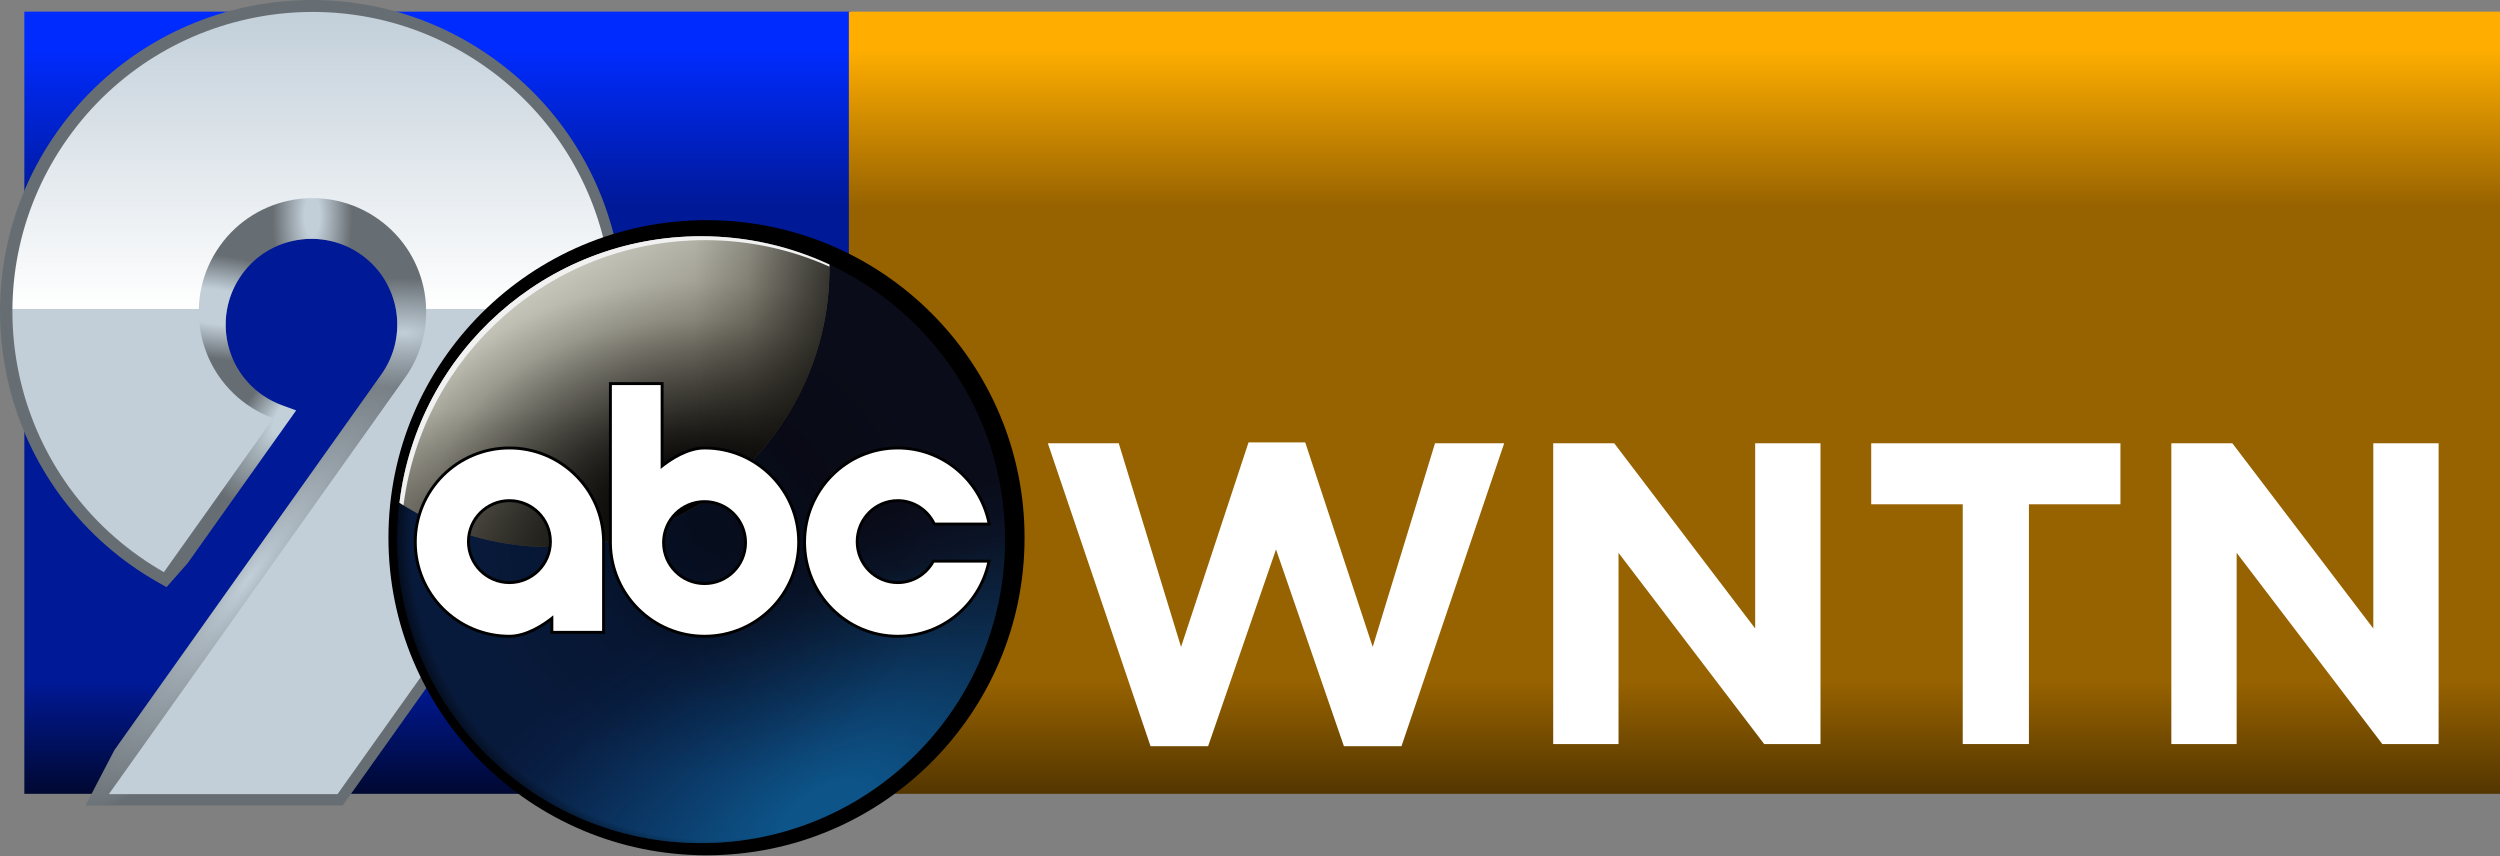
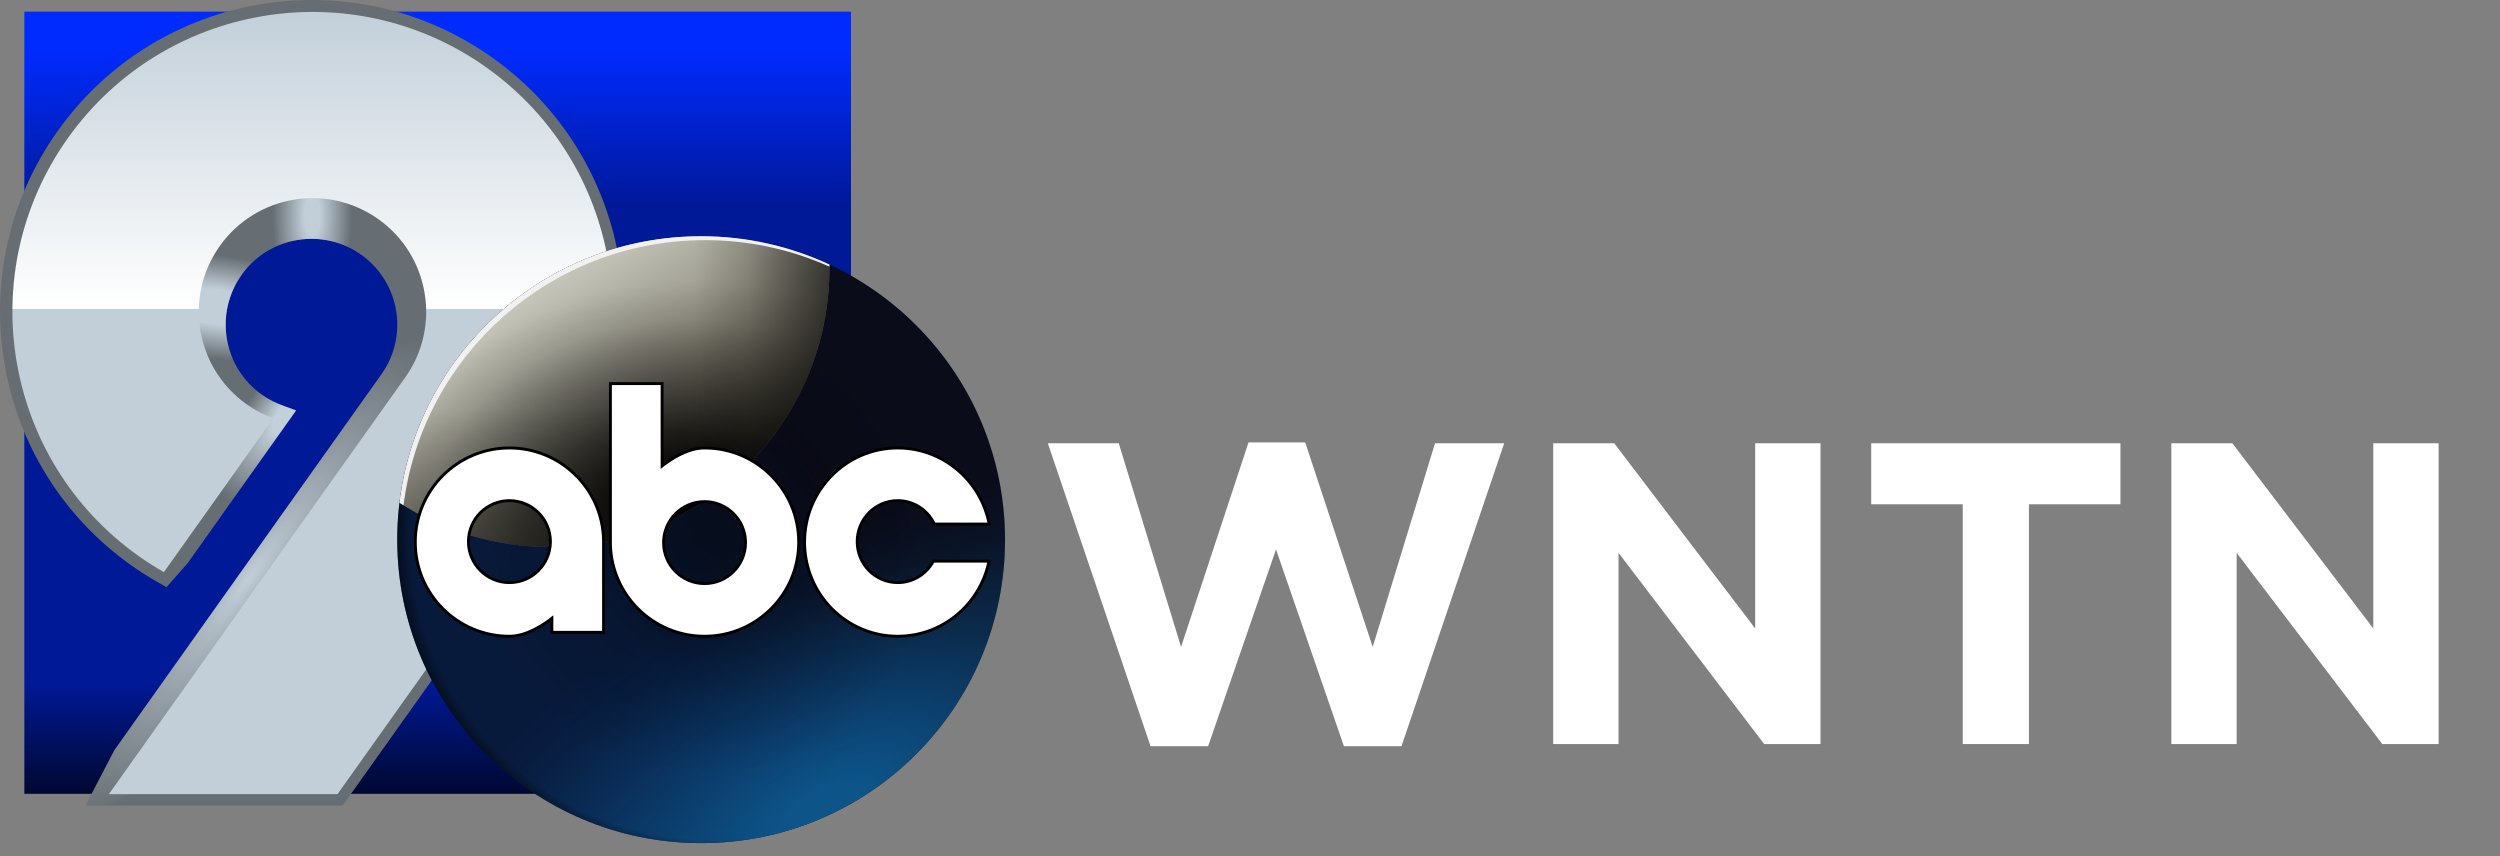
<svg xmlns="http://www.w3.org/2000/svg" width="2362" height="809" viewBox="0 0 2362 809" fill="none">
  <rect x="0" y="0" width="2362" height="809" fill="#808080" stroke="none" />
  <rect x="23" y="11" width="781" height="739" fill="url(#paint0_linear_8767_81)" />
-   <rect x="802" y="11" width="1560" height="739" fill="url(#paint1_linear_8767_81)" />
  <path fill-rule="evenodd" clip-rule="evenodd" d="M55.561 122.278C149.723 -8.36 331.586 -39.105 463.524 53.3L465.08 54.397L465.081 54.398L466.627 55.503C594.692 147.654 626.882 323.917 541.094 455.045L541.306 455.204L534.573 464.664L534.572 464.663L323.818 761.001H80.827L108.087 708.72L120.42 691.352L120.561 691.152L120.563 691.149L360.365 353.669L360.966 352.81C385.962 316.672 377.581 267.153 342.085 241.251L341.235 240.639C305.023 214.912 254.92 223.143 228.811 258.918L228.199 259.768C202.269 296.261 210.831 346.864 247.325 372.795L248.429 373.565C253.98 377.37 259.986 380.47 266.306 382.792L279.818 387.755L177.134 532.266L157.306 554.742L148.666 549.827C140.172 544.996 131.923 539.745 123.952 534.094L123.947 534.09C-8.638 439.975 -39.756 256.291 54.454 123.826L55.561 122.278Z" fill="url(#paint2_radial_8767_81)" />
  <path fill-rule="evenodd" clip-rule="evenodd" d="M55.561 122.278C149.723 -8.36 331.586 -39.105 463.524 53.3L465.08 54.397L465.081 54.398L466.627 55.503C594.692 147.654 626.882 323.917 541.094 455.045L541.306 455.204L534.573 464.664L534.572 464.663L323.818 761.001H80.827L108.087 708.72L120.42 691.352L120.561 691.152L120.563 691.149L360.365 353.669L360.966 352.81C385.962 316.672 377.581 267.153 342.085 241.251L341.235 240.639C305.023 214.912 254.92 223.143 228.811 258.918L228.199 259.768C202.269 296.261 210.831 346.864 247.325 372.795L248.429 373.565C253.98 377.37 259.986 380.47 266.306 382.792L279.818 387.755L177.134 532.266L157.306 554.742L148.666 549.827C140.172 544.996 131.923 539.745 123.952 534.094L123.947 534.09C-8.638 439.975 -39.756 256.291 54.454 123.826L55.561 122.278Z" fill="url(#paint3_radial_8767_81)" />
  <path fill-rule="evenodd" clip-rule="evenodd" d="M55.561 122.278C149.723 -8.36 331.586 -39.105 463.524 53.3L465.08 54.397L465.081 54.398L466.627 55.503C594.692 147.654 626.882 323.917 541.094 455.045L541.306 455.204L534.573 464.664L534.572 464.663L323.818 761.001H80.827L108.087 708.72L120.42 691.352L120.561 691.152L120.563 691.149L360.365 353.669L360.966 352.81C385.962 316.672 377.581 267.153 342.085 241.251L341.235 240.639C305.023 214.912 254.92 223.143 228.811 258.918L228.199 259.768C202.269 296.261 210.831 346.864 247.325 372.795L248.429 373.565C253.98 377.37 259.986 380.47 266.306 382.792L279.818 387.755L177.134 532.266L157.306 554.742L148.666 549.827C140.172 544.996 131.923 539.745 123.952 534.094L123.947 534.09C-8.638 439.975 -39.756 256.291 54.454 123.826L55.561 122.278Z" fill="url(#paint4_radial_8767_81)" />
-   <path fill-rule="evenodd" clip-rule="evenodd" d="M55.561 122.278C149.723 -8.36 331.586 -39.105 463.524 53.3L465.08 54.397L465.081 54.398L466.627 55.503C594.692 147.654 626.882 323.917 541.094 455.045L541.306 455.204L534.573 464.664L534.572 464.663L323.818 761.001H80.827L108.087 708.72L120.42 691.352L120.561 691.152L120.563 691.149L360.365 353.669L360.966 352.81C385.962 316.672 377.581 267.153 342.085 241.251L341.235 240.639C305.023 214.912 254.92 223.143 228.811 258.918L228.199 259.768C202.269 296.261 210.831 346.864 247.325 372.795L248.429 373.565C253.98 377.37 259.986 380.47 266.306 382.792L279.818 387.755L177.134 532.266L157.306 554.742L148.666 549.827C140.172 544.996 131.923 539.745 123.952 534.094L123.947 534.09C-8.638 439.975 -39.756 256.291 54.454 123.826L55.561 122.278Z" fill="url(#paint5_radial_8767_81)" />
  <path fill-rule="evenodd" clip-rule="evenodd" d="M55.561 122.278C149.723 -8.36 331.586 -39.105 463.524 53.3L465.08 54.397L465.081 54.398L466.627 55.503C594.692 147.654 626.882 323.917 541.094 455.045L541.306 455.204L534.573 464.664L534.572 464.663L323.818 761.001H80.827L108.087 708.72L120.42 691.352L120.561 691.152L120.563 691.149L360.365 353.669L360.966 352.81C385.962 316.672 377.581 267.153 342.085 241.251L341.235 240.639C305.023 214.912 254.92 223.143 228.811 258.918L228.199 259.768C202.269 296.261 210.831 346.864 247.325 372.795L248.429 373.565C253.98 377.37 259.986 380.47 266.306 382.792L279.818 387.755L177.134 532.266L157.306 554.742L148.666 549.827C140.172 544.996 131.923 539.745 123.952 534.094L123.947 534.09C-8.638 439.975 -39.756 256.291 54.454 123.826L55.561 122.278Z" fill="url(#paint6_radial_8767_81)" />
  <path d="M102.87 750.281H318.872L362.187 689.379L526.341 458.566L526.85 457.85L526.823 457.83C616.905 330.328 586.773 154.053 459.443 63.647C331.812 -26.95 154.831 2.973 64.147 130.482C-26.537 257.99 3.413 434.802 131.044 525.4C138.717 530.84 146.657 535.894 154.834 540.545L258.181 395.232C249.248 391.953 240.791 387.503 233.031 381.999C184.675 347.673 173.327 280.683 207.686 232.372C242.044 184.061 309.098 172.724 357.455 207.049C405.813 241.374 417.162 308.366 382.803 356.677L230.85 570.333L184.947 634.875L154.544 677.624L103.034 750.05L102.87 750.281Z" fill="url(#paint7_linear_8767_81)" />
  <path d="M1087.03 705L990 418.812H1056.99L1115.86 611.228L1179.6 418H1233.19L1296.93 611.228L1355.8 418.812H1421.16L1324.13 705H1269.73L1205.58 519.079L1141.43 705H1087.03Z" fill="white" />
  <path d="M1467.47 702.97V418.812H1525.12L1658.29 593.772V418.812H1720V702.97H1666.81L1529.18 522.327V702.97H1467.47Z" fill="white" />
  <path d="M1854.39 702.97V476.455H1767.92V418.812H2003.39V476.455H1916.92V702.97H1854.39Z" fill="white" />
  <path d="M2051.48 702.97V418.812H2109.13L2242.29 593.772V418.812H2304V702.97H2250.82L2113.19 522.327V702.97H2051.48Z" fill="white" />
-   <path d="M667.5 808.078C833.462 808.078 968 673.746 968 508.039C968 342.332 833.462 208 667.5 208C501.538 208 367 342.332 367 508.039C367 673.746 501.538 808.078 667.5 808.078Z" fill="black" />
  <path d="M662.431 796.558C821.011 796.558 949.565 668.21 949.565 509.884C949.565 351.559 821.011 223.211 662.431 223.211C503.851 223.211 375.297 351.559 375.297 509.884C375.297 668.21 503.851 796.558 662.431 796.558Z" fill="url(#paint8_linear_8767_81)" />
  <path d="M662.431 796.558C821.011 796.558 949.565 668.21 949.565 509.884C949.565 351.559 821.011 223.211 662.431 223.211C503.851 223.211 375.297 351.559 375.297 509.884C375.297 668.21 503.851 796.558 662.431 796.558Z" fill="url(#paint9_radial_8767_81)" />
  <path d="M662.431 796.558C821.011 796.558 949.565 668.21 949.565 509.884C949.565 351.559 821.011 223.211 662.431 223.211C503.851 223.211 375.297 351.559 375.297 509.884C375.297 668.21 503.851 796.558 662.431 796.558Z" fill="url(#paint10_radial_8767_81)" />
  <path d="M662.431 796.558C821.011 796.558 949.565 668.21 949.565 509.884C949.565 351.559 821.011 223.211 662.431 223.211C503.851 223.211 375.297 351.559 375.297 509.884C375.297 668.21 503.851 796.558 662.431 796.558Z" fill="url(#paint11_radial_8767_81)" fill-opacity="0.32" />
  <path d="M520.014 516.798C665.611 516.798 783.642 398.976 783.642 253.63C783.642 252.391 783.634 251.152 783.617 249.921C746.797 232.782 705.733 223.211 662.428 223.211C515.675 223.211 394.636 333.126 377.398 475C418.511 501.452 467.467 516.798 520.014 516.798Z" fill="url(#paint12_linear_8767_81)" />
-   <path d="M520.014 516.798C665.611 516.798 783.642 398.976 783.642 253.63C783.642 252.391 783.634 251.152 783.617 249.921C746.797 232.782 705.733 223.211 662.428 223.211C515.675 223.211 394.636 333.126 377.398 475C418.511 501.452 467.467 516.798 520.014 516.798Z" fill="url(#paint13_radial_8767_81)" />
+   <path d="M520.014 516.798C665.611 516.798 783.642 398.976 783.642 253.63C783.642 252.391 783.634 251.152 783.617 249.921C746.797 232.782 705.733 223.211 662.428 223.211C515.675 223.211 394.636 333.126 377.398 475C418.511 501.452 467.467 516.798 520.014 516.798" fill="url(#paint13_radial_8767_81)" />
  <path d="M520.014 516.798C665.611 516.798 783.642 398.976 783.642 253.63C783.642 252.391 783.634 251.152 783.617 249.921C746.797 232.782 705.733 223.211 662.428 223.211C515.675 223.211 394.636 333.126 377.398 475C418.511 501.452 467.467 516.798 520.014 516.798Z" fill="url(#paint14_linear_8767_81)" fill-opacity="0.6" />
  <path d="M520.014 516.798C665.611 516.798 783.642 398.976 783.642 253.63C783.642 252.391 783.634 251.152 783.617 249.921C746.797 232.782 705.733 223.211 662.428 223.211C515.675 223.211 394.636 333.126 377.398 475C418.511 501.452 467.467 516.798 520.014 516.798Z" fill="url(#paint15_linear_8767_81)" fill-opacity="0.31" />
  <path d="M381.242 477.427C399.041 336.165 519.797 226.898 666.116 226.898C707.985 226.898 747.761 235.842 783.63 251.93L783.617 249.921C746.797 232.782 705.733 223.211 662.428 223.211C515.675 223.211 394.636 333.126 377.398 475C378.672 475.822 379.953 476.628 381.242 477.427Z" fill="#F1F1F1" />
  <path fill-rule="evenodd" clip-rule="evenodd" d="M935.392 532.146L936.144 528.778H881.052L880.259 530.185C873.897 541.473 861.901 549.057 848.17 549.057C827.813 549.057 811.26 532.37 811.26 511.725C811.26 491.08 827.813 474.393 848.17 474.393C862.586 474.393 875.092 482.755 881.168 494.981L881.931 496.516H936.307L935.599 493.177C926.961 452.433 891.119 421.852 848.17 421.852C798.761 421.852 758.758 462.321 758.758 512.186C758.758 562.05 798.761 602.52 848.17 602.52C890.784 602.52 926.402 572.413 935.392 532.146Z" fill="black" />
  <path fill-rule="evenodd" clip-rule="evenodd" d="M571.634 512.186V598.833H520.014V586.997C509.482 594.818 495.203 602.52 481.3 602.52C431.409 602.52 390.965 562.078 390.965 512.186C390.965 462.294 431.409 421.852 481.3 421.852C530.554 421.852 570.621 461.268 571.633 510.285C571.642 510.73 571.639 511.209 571.636 511.639C571.635 511.834 571.634 512.018 571.634 512.186ZM518.632 511.725C518.632 532.342 501.917 549.057 481.3 549.057C460.681 549.057 443.967 532.342 443.967 511.725C443.967 491.108 460.681 474.393 481.3 474.393C501.917 474.393 518.632 491.108 518.632 511.725Z" fill="black" />
  <path fill-rule="evenodd" clip-rule="evenodd" d="M575.326 512.187V361.016H626.946V437.376C637.478 429.555 651.756 421.853 665.661 421.853C715.55 421.853 755.995 462.295 755.995 512.187C755.995 562.08 715.55 602.522 665.661 602.522C616.406 602.522 576.338 563.106 575.326 514.088C575.317 513.643 575.321 513.165 575.323 512.734C575.324 512.54 575.326 512.355 575.326 512.187ZM628.329 512.648C628.329 492.031 645.042 475.316 665.661 475.316C686.278 475.316 702.993 492.031 702.993 512.648C702.993 533.266 686.278 549.98 665.661 549.98C645.042 549.98 628.329 533.266 628.329 512.648Z" fill="black" />
  <path fill-rule="evenodd" clip-rule="evenodd" d="M522.78 581.32C512.179 590.077 496.307 599.755 481.299 599.755C432.936 599.755 393.73 560.551 393.73 512.186C393.73 463.821 432.936 424.617 481.299 424.617C529.047 424.617 567.888 462.828 568.868 510.343C568.881 510.955 568.868 511.567 568.868 512.186V596.068H522.78V581.32ZM521.397 511.725C521.397 533.869 503.444 551.823 481.299 551.823C459.155 551.823 441.202 533.869 441.202 511.725C441.202 489.581 459.155 471.628 481.299 471.628C503.444 471.628 521.397 489.581 521.397 511.725Z" fill="white" />
  <path fill-rule="evenodd" clip-rule="evenodd" d="M624.181 443.054C634.781 434.297 650.653 424.619 665.661 424.619C714.024 424.619 753.23 463.823 753.23 512.188C753.23 560.553 714.024 599.757 665.661 599.757C617.913 599.757 579.073 561.546 578.092 514.031C578.079 513.419 578.092 512.807 578.092 512.188V363.781H624.181V443.054ZM625.563 512.649C625.563 490.505 643.516 472.551 665.661 472.551C687.806 472.551 705.758 490.505 705.758 512.649C705.758 534.792 687.806 552.746 665.661 552.746C643.516 552.746 625.563 534.792 625.563 512.649Z" fill="white" />
  <path d="M932.694 531.544C923.976 570.593 889.443 599.755 848.171 599.755C800.317 599.755 761.523 560.551 761.523 512.186C761.523 463.821 800.317 424.617 848.171 424.617C889.767 424.617 924.518 454.239 932.894 493.751H883.645C877.125 480.631 863.688 471.628 848.171 471.628C826.258 471.628 808.495 489.581 808.495 511.725C808.495 533.869 826.258 551.823 848.171 551.823C862.95 551.823 875.842 543.656 882.669 531.544H932.694Z" fill="white" />
  <defs>
    <linearGradient id="paint0_linear_8767_81" x1="413.5" y1="11" x2="413.5" y2="750" gradientUnits="userSpaceOnUse">
      <stop offset="0.048" stop-color="#002BFF" />
      <stop offset="0.25" stop-color="#001997" />
      <stop offset="0.856" stop-color="#001997" />
      <stop offset="1" stop-color="#000831" />
    </linearGradient>
    <linearGradient id="paint1_linear_8767_81" x1="1582" y1="11" x2="1582" y2="750" gradientUnits="userSpaceOnUse">
      <stop offset="0.048" stop-color="#FFAE00" />
      <stop offset="0.25" stop-color="#976200" />
      <stop offset="0.856" stop-color="#976200" />
      <stop offset="1" stop-color="#533600" />
    </linearGradient>
    <radialGradient id="paint2_radial_8767_81" cx="0" cy="0" r="1" gradientUnits="userSpaceOnUse" gradientTransform="translate(274.5 388.5) rotate(126.87) scale(177.5 66.276)">
      <stop offset="0.144" stop-color="#C2D0D9" />
      <stop offset="0.577" stop-color="#676E73" />
    </radialGradient>
    <radialGradient id="paint3_radial_8767_81" cx="0" cy="0" r="1" gradientUnits="userSpaceOnUse" gradientTransform="translate(204.5 290) rotate(8.076) scale(149.482 48.683)">
      <stop offset="0.332" stop-color="#C2CFD9" />
      <stop offset="1" stop-color="#C2CFD9" stop-opacity="0" />
    </radialGradient>
    <radialGradient id="paint4_radial_8767_81" cx="0" cy="0" r="1" gradientUnits="userSpaceOnUse" gradientTransform="translate(295 204) rotate(90) scale(96.5 37.246)">
      <stop offset="0.192" stop-color="#C2CFD9" />
      <stop offset="1" stop-color="#C2CFD9" stop-opacity="0" />
    </radialGradient>
    <radialGradient id="paint5_radial_8767_81" cx="0" cy="0" r="1" gradientUnits="userSpaceOnUse" gradientTransform="translate(381 314.5) rotate(90) scale(52 126.56)">
      <stop stop-color="#C2CFD9" />
      <stop offset="1" stop-color="#C2CFD9" stop-opacity="0" />
    </radialGradient>
    <radialGradient id="paint6_radial_8767_81" cx="0" cy="0" r="1" gradientUnits="userSpaceOnUse" gradientTransform="translate(234.5 547.5) rotate(36.363) scale(56.502 277.649)">
      <stop stop-color="#C2CFD9" />
      <stop offset="1" stop-color="#C2CFD9" stop-opacity="0" />
    </radialGradient>
    <linearGradient id="paint7_linear_8767_81" x1="295.23" y1="11.281" x2="295.23" y2="750.281" gradientUnits="userSpaceOnUse">
      <stop stop-color="#C2CFD9" />
      <stop offset="0.38" stop-color="white" />
      <stop offset="0.38" stop-color="#C2CFD9" />
    </linearGradient>
    <linearGradient id="paint8_linear_8767_81" x1="949.565" y1="267.56" x2="375.297" y2="752.211" gradientUnits="userSpaceOnUse">
      <stop offset="0.33" stop-color="#0A0C19" />
      <stop offset="0.65" stop-color="#081A3B" />
    </linearGradient>
    <radialGradient id="paint9_radial_8767_81" cx="0" cy="0" r="1" gradientUnits="userSpaceOnUse" gradientTransform="translate(780.419 766.139) rotate(-120.322) scale(232.793 508.493)">
      <stop offset="0.075" stop-color="#0D5589" />
      <stop offset="0.795" stop-color="#0D4D89" stop-opacity="0.122" />
      <stop offset="1" stop-color="#0D3489" stop-opacity="0" />
    </radialGradient>
    <radialGradient id="paint10_radial_8767_81" cx="0" cy="0" r="1" gradientUnits="userSpaceOnUse" gradientTransform="translate(673.492 509.423) rotate(89.647) scale(299.584 300.066)">
      <stop offset="0.95" stop-opacity="0" />
      <stop offset="1" stop-opacity="0.56" />
    </radialGradient>
    <radialGradient id="paint11_radial_8767_81" cx="0" cy="0" r="1" gradientUnits="userSpaceOnUse" gradientTransform="translate(662.431 509.884) rotate(90) scale(286.673 287.134)">
      <stop />
      <stop offset="0.78" stop-opacity="0" />
    </radialGradient>
    <linearGradient id="paint12_linear_8767_81" x1="526.927" y1="265.152" x2="663.35" y2="475.318" gradientUnits="userSpaceOnUse">
      <stop stop-color="#C4C4B9" />
      <stop offset="1" stop-color="#534D3D" />
    </linearGradient>
    <radialGradient id="paint13_radial_8767_81" cx="0" cy="0" r="1" gradientUnits="userSpaceOnUse" gradientTransform="translate(652.289 479.466) rotate(-91.184) scale(223.118 308.735)">
      <stop offset="0.105" />
      <stop offset="0.795" stop-opacity="0.104" />
      <stop offset="0.955" stop-opacity="0" />
    </radialGradient>
    <linearGradient id="paint14_linear_8767_81" x1="377.398" y1="370.004" x2="783.642" y2="370.004" gradientUnits="userSpaceOnUse">
      <stop offset="0.685" stop-opacity="0" />
      <stop offset="0.81" stop-opacity="0.24" />
      <stop offset="1" />
    </linearGradient>
    <linearGradient id="paint15_linear_8767_81" x1="580.52" y1="223.211" x2="580.52" y2="516.798" gradientUnits="userSpaceOnUse">
      <stop offset="0.555" stop-opacity="0" />
      <stop offset="1" />
    </linearGradient>
  </defs>
</svg>